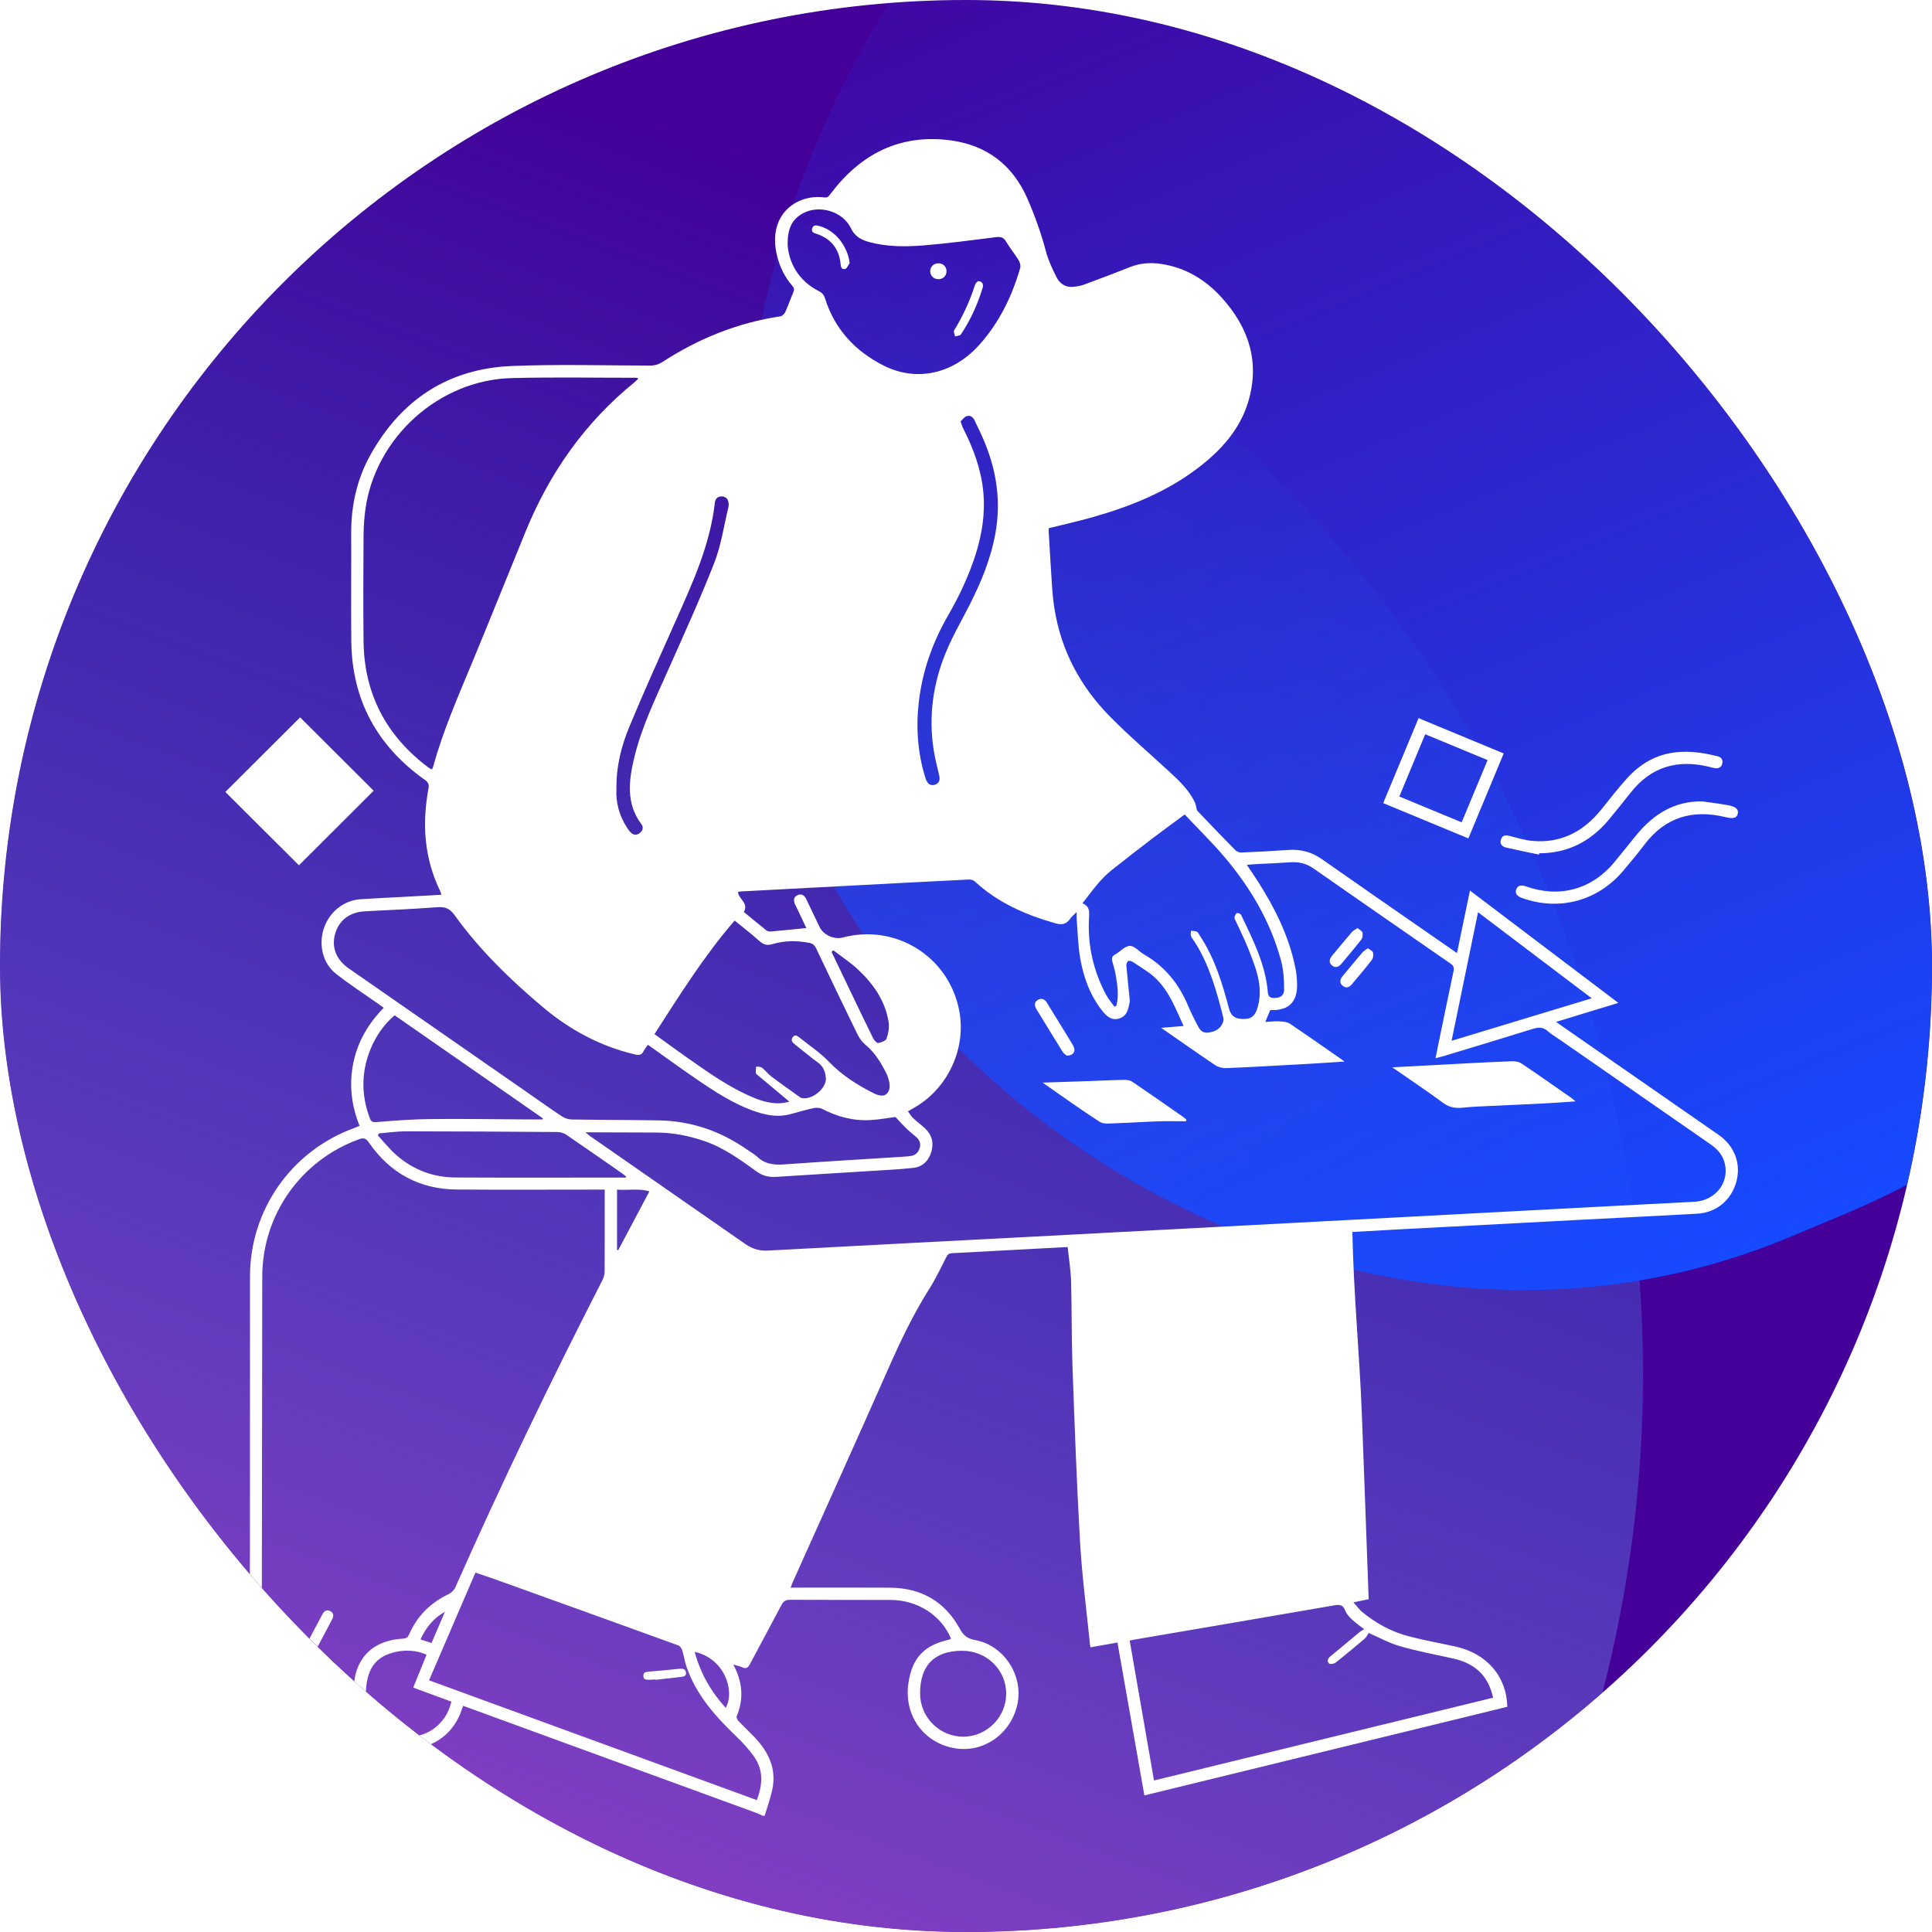
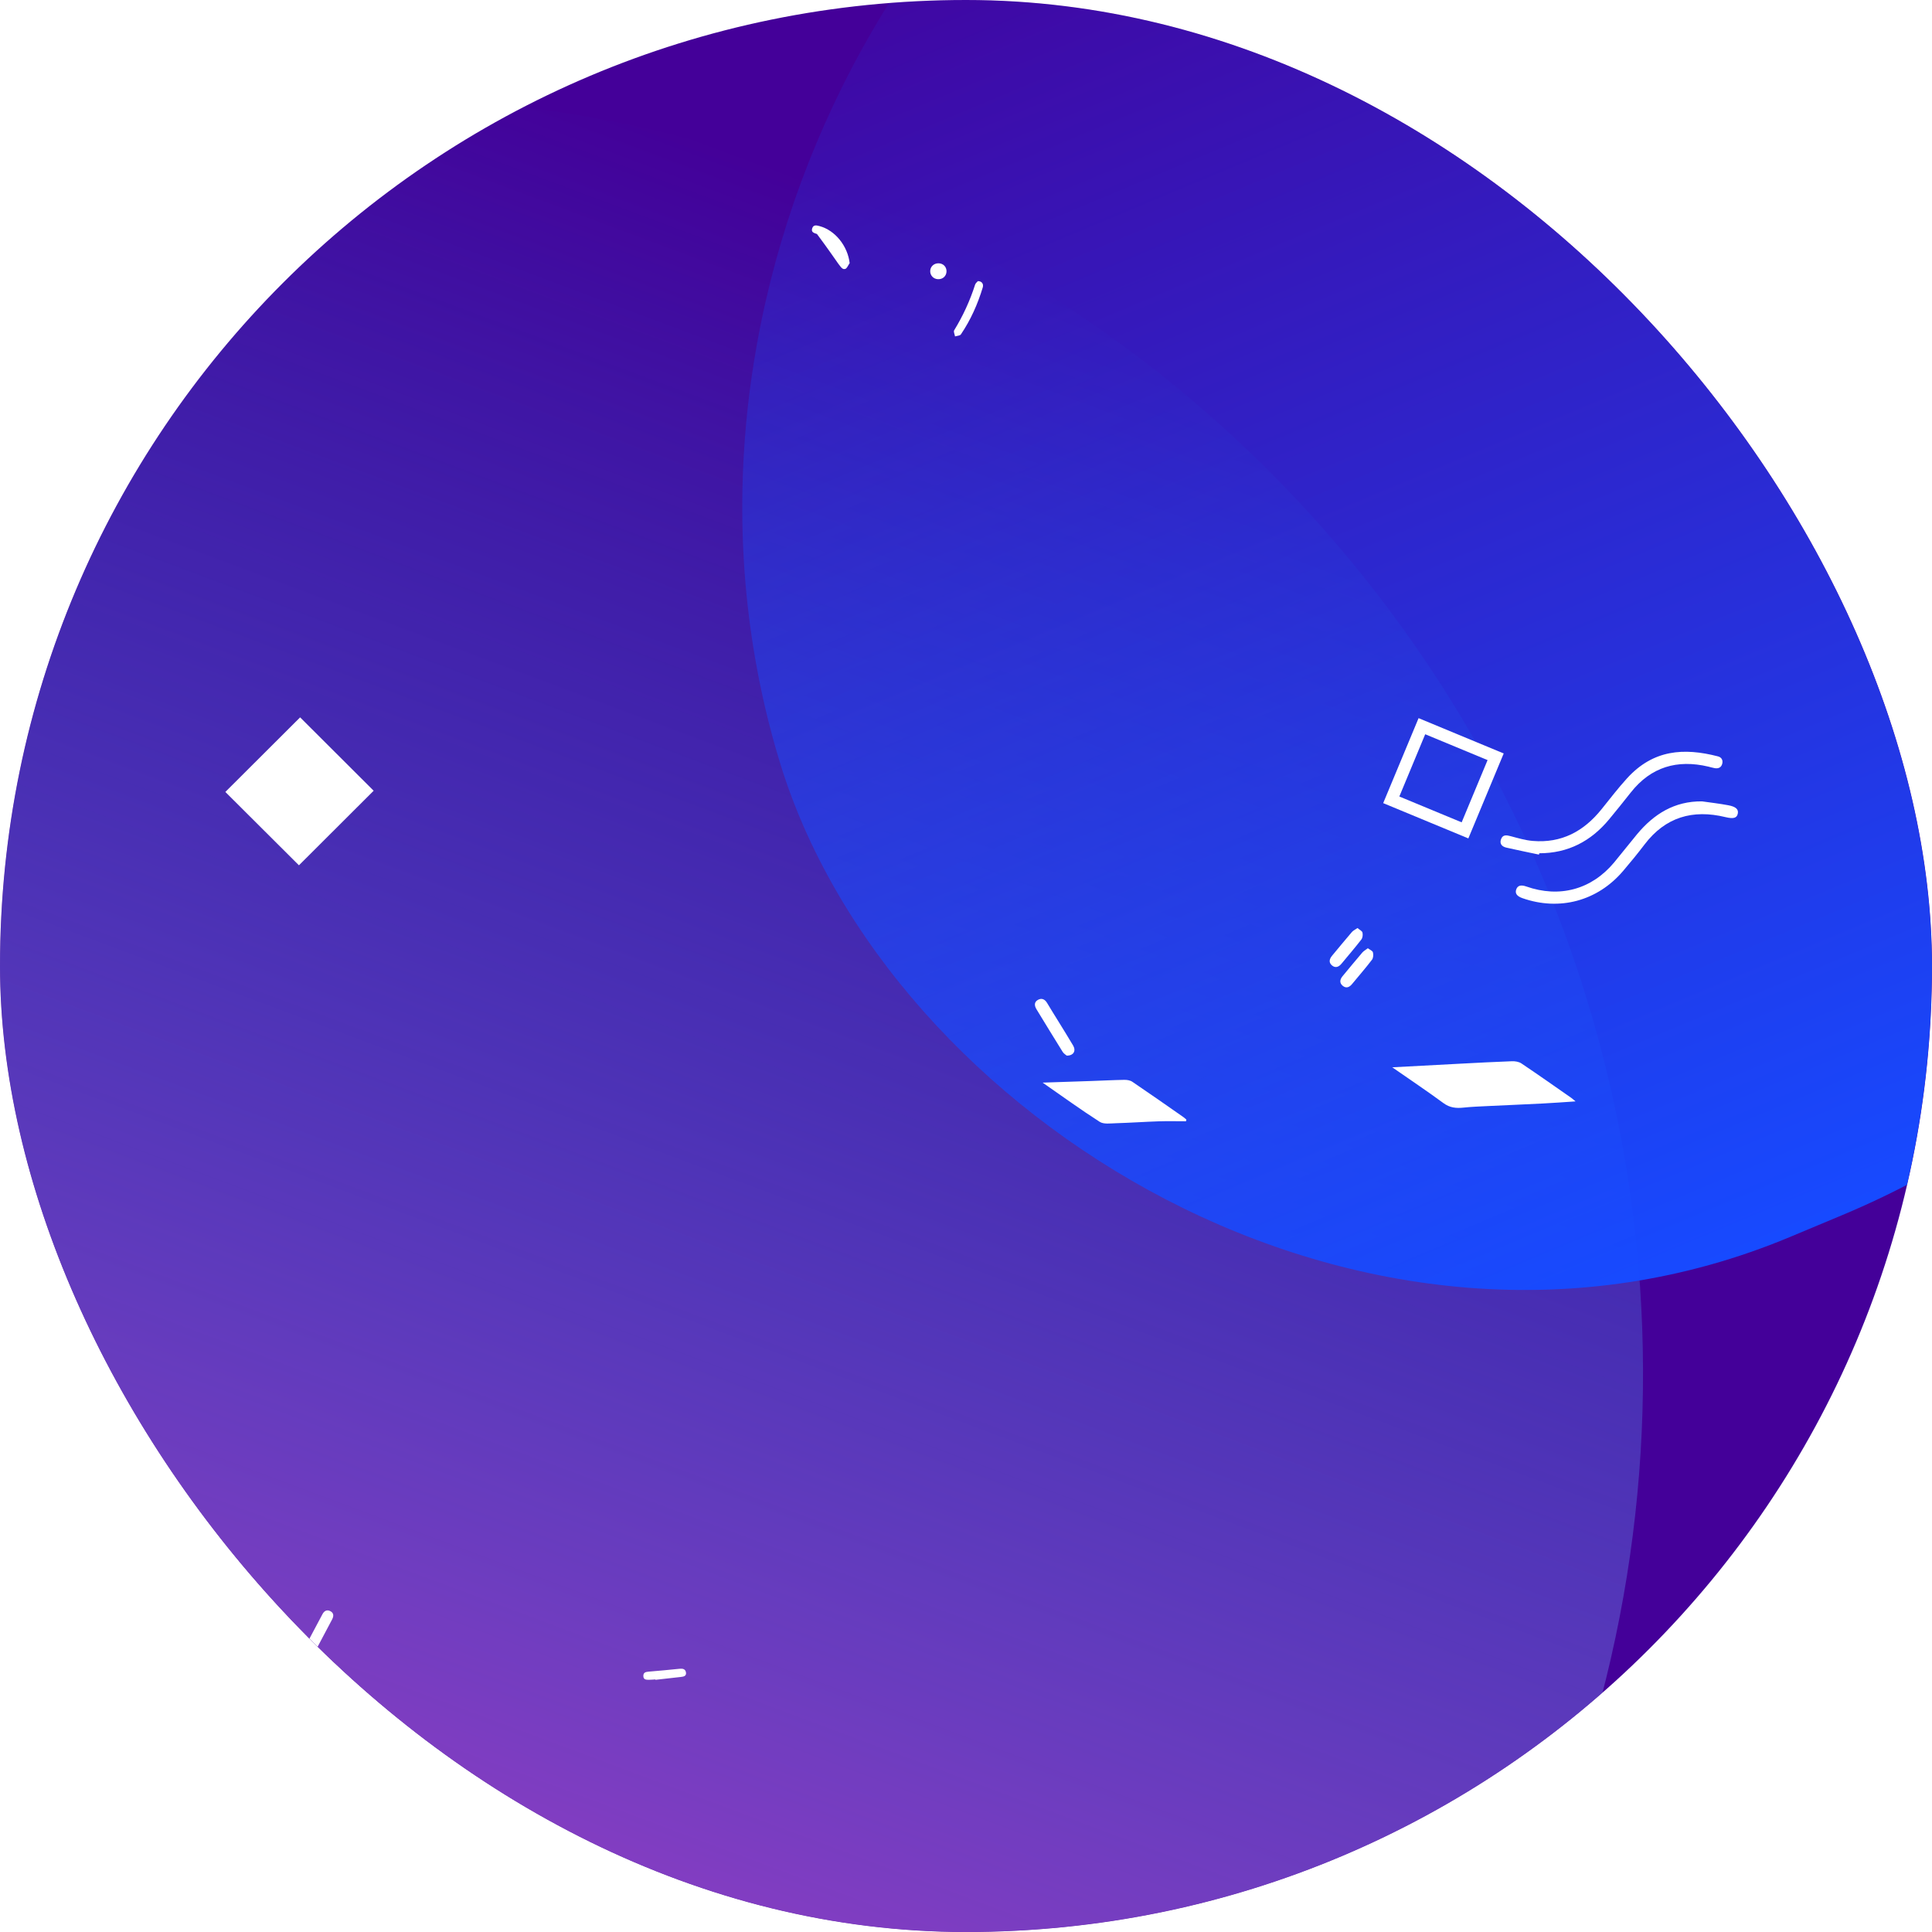
<svg xmlns="http://www.w3.org/2000/svg" width="992" height="992" viewBox="0 0 992 992" fill="none">
  <g clip-path="url(#clip0_2945_12486)">
    <rect width="992" height="992" rx="496" fill="#440099" />
    <g filter="url(#filter0_f_2945_12486)">
      <circle cx="188.339" cy="705.339" r="655.282" transform="rotate(20.511 188.339 705.339)" fill="url(#paint0_linear_2945_12486)" />
    </g>
    <g filter="url(#filter1_f_2945_12486)">
      <rect width="883.71" height="854.427" rx="427.213" transform="matrix(0.923 -0.386 0.291 0.957 276.048 -17.619)" fill="url(#paint1_linear_2945_12486)" />
    </g>
-     <path d="M392.613 932.351C393.95 927.868 395.582 923.431 396.546 918.871C398.815 908.199 394.619 899.528 387.422 891.989C384.686 889.12 381.795 886.421 379.075 883.551C378.547 882.992 378.034 881.829 378.267 881.255C381.951 872.32 381.36 863.649 376.511 854.668C378.36 855.227 379.744 855.475 380.972 856.049C382.914 856.964 384.002 856.452 384.982 854.591C390.344 844.446 395.847 834.379 401.178 824.219C402.219 822.233 403.307 821.411 405.654 821.427C422.923 821.535 440.192 821.442 457.46 821.504C471.108 821.551 483.371 829.462 488.283 841.344C488.003 841.514 487.739 841.793 487.413 841.856C474.512 844.725 468.403 851.178 466.46 864.053C463.973 880.448 473.843 894.611 489.853 897.589C504.914 900.397 519.432 890.143 522.494 874.539C525.338 860.02 515.344 844.772 500.764 842.119C496.754 841.39 494.749 839.824 492.791 836.256C485.143 822.249 472.926 815.315 456.963 815.207C441.202 815.098 425.457 815.176 409.696 815.176C408.592 815.176 407.488 815.176 405.95 815.176C406.432 813.95 406.711 813.097 407.069 812.29C423.576 775.481 440.207 738.734 456.512 701.847C462.605 688.058 469.087 674.547 477.154 661.781C480.465 656.553 483.138 650.907 485.936 645.37C486.635 643.974 487.428 643.524 488.92 643.446C501.915 642.795 514.893 642.066 527.888 641.368C534.556 641.011 541.224 640.654 548.203 640.297C548.824 646.331 549.788 652.179 549.959 658.043C550.363 672.437 550.146 686.848 550.659 701.227C551.762 731.49 552.835 761.769 554.576 792.001C555.586 809.452 557.902 826.825 559.643 844.229C559.689 844.694 559.798 845.144 559.907 845.826C564.585 845.004 569.155 844.182 573.772 843.376C578.388 869.606 582.942 895.51 587.59 921.865C650.059 906.617 712.03 891.477 773.955 876.369C773.535 860.609 763.354 848.913 747.127 845.377C739.215 843.655 731.226 842.212 723.392 840.18C714.532 837.885 706.59 833.557 699.502 827.74C697.948 826.468 696.751 824.746 694.948 822.745C697.73 822.156 699.875 821.721 702.751 821.116C701.6 789.674 700.481 758.217 699.284 726.744C698.088 695.395 694.994 664.123 694.388 632.573C702.098 632.138 709.232 631.719 716.367 631.332C749.023 629.61 781.695 627.888 814.352 626.166C833.362 625.173 852.387 624.243 871.396 623.188C881.204 622.645 888.836 616.378 891.494 606.916C894.09 597.656 890.717 588.473 882.448 582.703C855.76 564.135 829.056 545.614 802.353 527.078C801.373 526.395 800.394 525.682 799.011 524.689C809.767 521.416 820.056 518.283 830.968 514.948C805.43 495.62 780.312 476.603 754.759 457.26C752.489 468.149 750.329 478.573 748.091 489.354C742.137 485.227 736.495 481.334 730.869 477.41C713.46 465.311 696.005 453.273 678.658 441.097C673.467 437.452 667.887 435.978 661.623 436.412C653.54 436.971 645.442 437.39 637.344 437.731C636.318 437.777 634.981 437.219 634.251 436.49C627.723 429.851 621.272 423.119 614.853 416.371C614.418 415.921 614.402 415.053 614.215 414.37C613.982 413.579 613.889 412.742 613.532 412.013C610.563 405.746 605.636 401.061 600.646 396.439C590.279 386.853 579.476 377.67 569.606 367.587C554.715 352.37 544.97 334.222 541.504 313.017C540.897 309.31 540.493 305.572 540.229 301.833C539.576 292.464 539.063 283.08 538.504 273.711C538.457 272.873 538.504 272.035 538.504 271.198C546.042 269.321 553.487 267.692 560.793 265.614C580.222 260.107 598.796 252.708 615.008 240.361C626.79 231.395 636.567 220.738 640.903 206.297C647.012 185.946 641.214 168.232 627.35 152.875C618.987 143.615 608.729 137.363 596.123 135.502C590.698 134.695 585.445 135.083 580.284 137.115C572.404 140.218 564.492 143.242 556.55 146.159C554.715 146.826 552.71 147.151 550.752 147.291C546.913 147.586 544.084 145.507 542.498 142.358C540.353 138.108 538.271 133.703 537.058 129.127C534.602 119.835 531.385 110.854 527.561 102.043C520.007 84.67 506.546 74.526 488.065 72.059C462.232 68.631 441.979 78.962 426.529 99.422C425.674 100.57 425.099 101.625 423.234 101.376C408.763 99.484 393.655 110.528 399.08 131.702C400.494 137.239 402.965 142.296 406.742 146.639C407.768 147.818 407.924 148.718 407.318 150.129C405.856 153.496 404.675 156.97 403.167 160.305C402.763 161.205 401.644 162.275 400.727 162.415C378.842 165.688 358.838 173.769 340.341 185.729C338.274 187.063 336.3 187.714 333.797 187.714C310.218 187.652 286.592 186.985 263.044 187.916C230.356 189.188 206.077 205.103 190.223 233.52C183.26 245.991 180.26 259.611 180.322 273.912C180.4 292.278 180.198 310.628 180.369 328.994C180.648 359.211 193.503 382.928 218.077 400.379C219.787 401.589 220.424 402.69 220.035 404.738C216.6 423.041 217.813 440.833 226.144 457.787C226.346 458.191 226.393 458.656 226.61 459.432C219.553 459.819 212.73 460.207 205.891 460.579C198.927 460.967 191.948 461.246 185.001 461.727C176.467 462.317 169.053 468.335 166.271 476.727C163.473 485.165 165.742 494.721 172.581 500.057C179.623 505.548 187.146 510.449 194.466 515.599C195.228 516.142 195.99 516.685 197.047 517.445C189.166 525.465 183.679 534.71 181.441 545.692C179.187 556.69 180.322 567.393 184.628 578.08C183.586 578.499 182.685 578.902 181.752 579.243C149.577 590.986 128.36 621.265 128.36 655.421C128.36 698.171 128.376 740.921 128.345 783.656C128.329 812.461 128.221 841.282 128.174 870.087C128.174 870.924 128.174 871.762 127.614 871.995C123.76 874.352 119.578 876.307 116.112 879.146C111.853 882.651 110.097 887.708 110.05 893.23C110.004 898.876 110.035 904.523 110.035 910.184C110.035 911.193 110.035 912.201 110.035 913.581C105.512 913.581 101.3 913.566 97.087 913.581C94.087 913.597 92.517 914.652 92.719 916.73C92.984 919.429 94.942 919.848 97.227 919.848C120.822 919.817 144.401 919.833 167.996 919.833C168.276 919.833 168.556 919.833 168.851 919.833C170.903 919.755 172.379 918.902 172.379 916.668C172.395 914.419 170.996 913.566 168.866 913.581C164.064 913.612 159.261 913.597 154.116 913.597C154.038 912.465 153.929 911.472 153.914 910.479C153.898 905.019 153.96 899.559 153.883 894.099C153.727 882.915 146.779 874.895 135.697 873.003C135.339 872.941 134.997 872.863 134.391 872.739C134.391 871.762 134.391 870.831 134.391 869.916C134.422 841.39 134.438 812.864 134.485 784.338C134.531 741.402 134.609 698.481 134.656 655.545C134.687 623.777 154.442 595.779 184.394 584.936C186.741 584.083 187.892 584.455 189.353 586.581C200.233 602.325 215.31 610.608 234.506 610.763C258.567 610.965 282.629 610.81 306.69 610.81C307.809 610.81 308.943 610.81 310.498 610.81C310.498 611.833 310.498 612.718 310.498 613.617C310.498 626.709 310.529 639.785 310.451 652.877C310.436 654.304 310.063 655.855 309.41 657.127C282.768 709.107 257.433 761.707 233.76 815.113C233.154 816.479 231.786 817.844 230.434 818.479C221.092 822.9 214.222 829.679 210.088 839.141C209.45 840.615 208.72 841.282 207.01 841.375C186.866 842.476 180.244 856.809 181.768 872.429C183.104 886.157 193.72 896.488 206.653 897.744C220.673 899.109 232.657 891.229 237.133 877.734C237.304 877.207 237.491 876.679 237.77 875.857C239.216 876.384 240.599 876.881 241.967 877.377C291.053 895.309 340.123 913.24 389.209 931.172C389.987 931.451 390.686 931.901 391.432 932.273C391.867 932.351 392.24 932.351 392.613 932.351ZM737.101 543.303C738.656 542.915 739.744 542.714 740.785 542.403C756.189 537.734 771.608 533.112 786.98 528.303C789.918 527.388 792.265 527.279 794.705 529.451C796.664 531.188 798.995 532.507 801.156 534.012C826.771 551.803 852.371 569.595 878.002 587.356C881.189 589.559 883.831 592.118 885.137 595.841C888.774 606.156 881.406 616.471 869.966 617.061C856.506 617.759 843.045 618.457 829.585 619.155C804.637 620.473 779.706 621.792 754.759 623.11C729.812 624.429 704.88 625.747 679.933 627.066C654.986 628.384 630.054 629.703 605.107 631.021C580.16 632.34 555.228 633.658 530.281 634.977C509.577 636.063 488.858 637.117 468.154 638.203C443.487 639.491 418.835 640.794 394.183 642.128C389.956 642.36 386.256 641.228 382.775 638.808C356.258 620.334 329.709 601.922 303.177 583.478C302.462 582.982 301.809 582.408 300.55 581.4C302.353 581.4 303.363 581.4 304.374 581.4C315.223 581.431 326.072 581.462 336.922 581.508C345.393 581.539 353.569 583.121 361.573 585.851C371.63 589.295 380.086 595.453 388.572 601.565C391.541 603.705 394.743 604.527 398.396 604.279C414.949 603.209 431.503 602.232 448.072 601.192C455.036 600.758 461.999 600.432 468.931 599.657C473.657 599.129 476.765 596.136 478.149 591.575C479.548 586.937 478.584 582.796 475.04 579.445C473.05 577.568 470.812 575.971 468.838 574.094C467.828 573.147 467.113 571.86 466.18 570.619C467.719 569.735 468.776 569.13 469.833 568.525C486.931 558.504 496.226 538.107 492.511 518.826C487.148 491.137 459.932 474.137 432.607 481.396C428.332 482.528 422.783 480.031 420.902 476.122C418.586 471.298 416.271 466.458 413.955 461.619C413.006 459.633 411.452 458.656 409.369 459.68C407.364 460.673 407.442 462.487 408.204 464.318C408.421 464.83 408.716 465.326 408.965 465.838C410.706 469.53 412.462 473.221 414.017 476.51C407.784 477.13 401.722 477.766 395.66 478.294C394.929 478.356 393.997 478.092 393.422 477.642C389.536 474.54 385.712 471.36 381.92 468.258C384.64 463.62 379.06 461.619 378.935 457.896C379.479 457.834 380.023 457.741 380.583 457.71C398.458 456.764 416.348 455.817 434.223 454.871C455.3 453.754 476.392 452.637 497.469 451.598C498.464 451.552 499.77 451.893 500.469 452.529C512.313 463.511 526.597 469.716 541.923 474.09C545.358 475.067 547.612 474.509 549.555 471.624C550.27 470.569 551.343 469.778 552.804 468.289C552.804 470.104 552.741 470.941 552.819 471.763C553.379 478.588 553.472 485.507 554.669 492.223C556.394 501.902 559.705 511.147 565.953 518.996C568.098 521.68 570.632 524.162 574.595 522.983C578.606 521.788 579.367 518.298 579.973 514.793C580.051 514.327 580.113 513.846 580.067 513.381C579.492 507.595 578.87 501.825 578.357 496.039C578.279 495.186 578.59 494.023 579.165 493.511C579.554 493.154 580.875 493.449 581.528 493.852C584.015 495.372 586.393 497.078 588.833 498.676C598.967 505.377 602.884 516.173 607.718 526.799C603.817 527.124 600.289 527.419 596.232 527.76C605.775 534.384 614.775 540.759 623.915 546.886C625.484 547.941 627.738 548.53 629.635 548.437C643.561 547.848 657.473 547.041 671.384 546.266C677.539 545.924 683.679 545.49 690.331 545.071C689.414 544.389 688.917 543.986 688.388 543.629C679.715 537.61 671.104 531.514 662.338 525.651C660.877 524.674 658.716 524.534 656.867 524.425C654.597 524.286 652.312 524.596 649.685 524.72C650.68 522.3 651.457 520.423 652.204 518.608C661.343 519.089 666.053 514.731 666.006 505.78C665.99 502.88 665.711 499.948 665.151 497.094C661.934 480.993 654.768 466.551 646.033 452.808C644.23 449.969 642.302 447.224 640.204 444.06C641.681 443.935 642.769 443.811 643.857 443.749C650.167 443.408 656.478 443.175 662.773 442.741C667.001 442.446 670.778 443.393 674.26 445.812C697.777 462.162 721.278 478.511 744.842 494.814C746.334 495.837 746.707 496.846 746.35 498.552C744.158 508.852 742.044 519.167 739.915 529.467C738.951 533.934 738.081 538.417 737.101 543.303ZM327.596 194.105C327.518 194.462 327.533 194.679 327.44 194.772C326.896 195.299 326.352 195.811 325.777 196.292C300.395 216.876 282.24 242.718 269.93 272.796C260.666 295.396 251.619 318.09 242.247 340.643C235.035 358.001 227.496 375.203 222.491 393.368C222.336 393.941 222.04 394.484 221.823 395.027C221.419 394.903 221.217 394.872 221.061 394.779C220.579 394.484 220.098 394.174 219.647 393.833C198.29 377.685 187.021 356.295 186.679 329.506C186.446 311.249 186.57 292.976 186.679 274.719C186.71 270.221 187.021 265.691 187.658 261.239C192.897 224.492 225.46 195.113 262.64 194.136C283.856 193.578 305.089 193.981 326.305 193.965C326.71 193.965 327.145 194.058 327.596 194.105ZM459.776 573.52C461.89 575.753 463.74 577.832 465.745 579.771C467.299 581.276 469.071 582.547 470.657 584.021C472.304 585.557 472.895 587.465 472.149 589.667C471.434 591.808 470.02 593.188 467.735 593.53C466.616 593.7 465.496 593.809 464.362 593.886C443.767 595.205 423.156 596.399 402.561 597.873C397.432 598.245 392.893 597.733 388.961 594.104C387.251 592.521 385.137 591.358 383.21 590.009C369.687 580.624 354.719 575.552 338.227 575.273C323.337 575.024 308.431 575.04 293.524 574.807C291.861 574.776 289.996 574.187 288.613 573.271C282.566 569.269 276.66 565.035 270.707 560.893C240.149 539.658 209.575 518.438 179.016 497.202C172.628 492.766 170.126 486.375 172.037 479.597C174.074 472.415 179.591 468.304 187.519 467.901C199.845 467.28 212.186 466.738 224.496 465.822C228.522 465.528 230.9 466.381 233.449 469.933C246.21 487.709 261.832 502.864 278.51 516.933C292.452 528.707 308.12 537.207 326.026 541.411C328.311 541.953 329.523 541.628 330.533 539.596C331.093 538.479 331.963 537.502 332.694 536.447C340.963 542.326 348.874 548.096 356.957 553.634C366.905 560.443 376.961 567.129 388.572 570.945C394.106 572.76 399.748 573.659 405.53 572.155C409.602 571.084 413.644 569.843 417.763 568.959C419.162 568.649 420.98 568.773 422.224 569.409C430.089 573.489 438.373 575.66 447.248 575.086C451.538 574.823 455.797 574.047 459.776 573.52ZM766.634 871.7C708.61 885.862 650.774 899.978 592.532 914.202C588.32 889.973 584.201 866.24 580.051 842.383C581.17 842.135 581.699 841.995 582.243 841.902C616.5 836.054 650.758 830.237 685 824.296C687.767 823.816 689.523 823.878 690.658 826.871C691.326 828.64 692.787 830.222 694.202 831.556C696.129 833.386 698.367 834.906 700.45 836.551C699.673 837 698.974 837.295 698.414 837.76C693.331 841.949 688.295 846.214 683.197 850.387C681.814 851.519 681.114 852.9 682.435 854.141C682.948 854.637 684.938 854.327 685.731 853.706C690.844 849.689 695.834 845.547 700.777 841.328C701.678 840.553 702.191 839.312 702.751 838.443C707.895 840.677 713.149 843.608 718.776 845.222C727.713 847.796 736.884 849.58 745.977 851.535C756.966 853.924 764.162 860.097 766.634 871.7ZM388.603 924.284C332.492 903.778 276.567 883.334 220.3 862.765C228.304 844.167 236.2 825.848 244.112 807.466C247.656 808.676 250.702 809.653 253.718 810.739C285.255 822.078 316.777 833.417 348.284 844.834C349.139 845.144 349.962 846.338 350.273 847.285C351.144 850.046 351.517 852.977 352.465 855.707C357.408 870.118 367.138 881.147 377.941 891.446C381.329 894.673 384.531 898.209 387.236 902.025C392.085 908.943 391.588 916.451 388.603 924.284ZM405.328 565.671C404.24 565.888 403.074 566.214 401.877 566.353C396.67 566.927 391.79 565.593 387.049 563.639C374.397 558.427 363.407 550.454 352.294 542.683C346.9 538.913 341.616 534.989 336.051 530.971C349.014 510.884 361.527 490.796 377.21 472.663C381.64 476.308 385.899 479.566 389.862 483.133C391.961 485.026 393.81 485.6 396.639 484.762C402.763 482.932 409.058 482.885 415.385 484.095C417.296 484.452 418.276 485.321 419.084 487.011C426.063 501.701 433.073 516.359 440.207 530.971C441.202 533.019 442.663 535.066 444.404 536.493C449.207 540.433 452.269 545.552 455.02 550.935C455.782 552.424 456.264 554.084 456.59 555.728C457.103 558.272 456.714 561.048 454.398 562.227C453.046 562.925 450.544 562.32 448.958 561.529C440.378 557.217 432.358 552.191 425.581 545.133C421.182 540.557 415.773 536.943 410.768 532.941C409.602 532.011 408.188 530.801 406.944 532.678C405.872 534.306 407.038 535.408 408.328 536.416C412.26 539.472 416.053 542.745 420.094 545.661C422.83 547.646 423.716 550.33 424.042 553.386C424.633 558.861 416.441 565.376 411.172 563.654C411.001 563.592 410.861 563.453 410.722 563.344C405.841 559.838 400.914 556.395 396.111 552.781C394.323 551.431 392.94 549.539 391.168 548.158C390.484 547.631 389.241 547.801 388.261 547.662C388.184 548.748 387.95 549.849 388.09 550.904C388.168 551.431 388.883 551.912 389.396 552.331C394.619 556.736 399.872 561.126 405.328 565.671ZM573.165 516.483C572.839 516.607 572.528 516.747 572.202 516.871C570.772 514.839 569.093 512.947 567.927 510.775C561.306 498.366 558.353 485.103 559.176 471.081C559.363 467.947 559.503 465.295 555.788 463.806C560.637 457.632 564.896 451.412 570.881 446.697C577.611 441.392 584.357 436.102 591.18 430.906C596.636 426.749 602.185 422.716 608.293 418.202C615.474 425.849 622.78 432.938 629.293 440.709C642.349 456.298 652.514 473.609 657.799 493.402C659.058 498.118 659.338 503.205 659.322 508.107C659.307 511.38 657.193 512.419 654.193 512.419C650.727 512.435 651.069 510 650.82 507.812C649.25 494.085 643.111 481.97 637.251 469.762C636.971 469.188 635.557 468.614 635.059 468.863C634.437 469.157 633.971 470.259 633.878 471.081C633.8 471.732 634.313 472.477 634.624 473.159C636.722 477.782 639.054 482.311 640.903 487.027C644.618 496.535 648.706 505.982 645.893 516.685C644.789 520.904 643.033 523.076 639.38 523.2C634.298 523.371 632.09 521.897 630.971 517.616C627.567 504.679 623.65 491.928 616.174 480.605C615.661 479.814 615.257 478.775 614.511 478.371C613.671 477.921 612.521 478.046 611.511 477.921C611.495 478.837 611.185 479.876 611.511 480.636C612.055 481.908 613.034 482.994 613.78 484.188C621.148 496.024 624.785 509.255 628.127 522.579C628.344 523.479 628.096 524.642 627.692 525.511C626.215 528.629 623.526 529.839 620.2 530.196C616.889 530.537 615.77 528.21 614.604 525.961C613.019 522.874 611.418 519.756 610.097 516.561C605.402 505.253 598.144 496.194 587.388 490.036C584.885 488.609 582.491 485.6 580.113 485.677C577.533 485.755 575.093 488.671 572.482 490.145C570.818 491.091 570.694 492.192 571.191 493.852C571.922 496.272 572.559 498.754 572.979 501.235C573.787 506.308 574.58 511.396 573.165 516.483ZM404.458 126.335C404.162 117.462 406.665 112.591 412.26 109.536C420.716 104.913 432.84 108.558 436.974 117.291C439.073 121.728 442.679 123.341 446.829 124.427C455.797 126.753 464.999 126.738 474.107 126.009C486.496 125.016 498.821 123.341 511.163 121.805C513.525 121.511 515.158 121.619 516.525 123.961C518.468 127.281 520.971 130.275 522.991 133.548C523.675 134.664 524.173 136.386 523.831 137.565C519.618 152.193 513.044 165.672 502.816 177.073C489.324 192.104 470.564 196.215 453.668 187.683C439.119 180.331 428.659 169.131 423.669 153.34C423.094 151.526 422.208 150.378 420.436 149.478C409.96 144.158 405.297 135.114 404.458 126.335ZM278.727 574.202C278.649 574.388 278.572 574.59 278.494 574.776C275.681 574.776 272.883 574.792 270.07 574.776C253.671 574.699 237.273 574.419 220.89 574.59C211.782 574.683 202.673 575.381 193.58 576.126C191.513 576.296 190.612 576.126 189.866 574.125C185.389 562.134 185.451 550.237 190.363 538.401C193.099 531.809 197.093 526.101 202.611 521.307C228.087 539.022 253.407 556.612 278.727 574.202ZM321.503 604.093C321.425 604.279 321.332 604.45 321.254 604.636C320.694 604.636 320.135 604.636 319.575 604.636C290.991 604.636 262.407 604.745 233.822 604.59C222.398 604.527 212.155 600.65 203.544 593.111C200.078 590.071 197.171 586.41 194.016 583.028C194.202 582.672 194.389 582.315 194.575 581.958C199.145 581.586 203.699 580.888 208.269 580.888C234.304 580.903 260.339 581.043 286.359 581.244C287.851 581.26 289.545 581.803 290.773 582.641C300.426 589.217 310 595.918 319.591 602.588C320.259 603.054 320.865 603.597 321.503 604.093ZM758.909 468.397C778.416 483.164 797.627 497.699 817.29 512.59C793.042 519.942 769.447 527.109 745.324 534.415C749.909 512.125 754.37 490.455 758.909 468.397ZM493.894 847.595C506.546 847.533 516.619 857.29 516.634 869.621C516.65 881.596 506.78 891.601 494.827 891.71C482.563 891.834 472.506 881.922 472.429 869.637C472.336 855.196 479.672 847.657 493.894 847.595ZM493.241 216.349C494.174 215.48 495.044 214.177 496.226 213.727C498.029 213.045 499.552 214.053 500.36 215.775C502.179 219.591 504.044 223.391 505.645 227.3C511.831 242.315 514.007 257.842 511.085 273.928C508.707 287.082 503.624 299.274 497.562 311.125C493.49 319.067 488.998 326.838 485.625 335.075C479.05 351.083 476.719 367.804 479.392 385.022C480.092 389.552 481.288 394.003 482.299 398.471C482.781 400.642 482.097 402.256 479.983 402.938C477.962 403.59 476.532 402.597 475.662 400.751C475.429 400.239 475.242 399.712 475.071 399.169C471.123 386.31 470.222 373.171 471.838 359.878C473.734 344.196 478.941 329.615 486.837 315.933C492.542 306.068 497.376 295.784 500.873 284.91C504.262 274.331 505.94 263.52 504.868 252.429C503.749 240.873 499.754 230.17 494.5 219.885C494.05 218.97 493.801 217.962 493.241 216.349ZM231.802 873.732C231.242 875.454 230.9 876.819 230.341 878.106C225.926 888.297 215.186 893.696 204.632 891.059C193.938 888.391 187.052 878.417 187.954 867.016C188.607 858.748 191.482 851.985 200.031 849.084C204.943 847.424 209.979 847.052 215.077 848.231C216.383 848.541 217.642 849.115 219.025 849.611C216.678 855.413 214.455 860.857 212.17 866.504C218.823 868.939 225.149 871.281 231.802 873.732ZM316.513 405.343C316.342 393.492 319.031 383.068 323.135 373.187C330.642 355.054 338.756 337.169 346.745 319.237C355.543 299.507 364.62 279.869 367.06 258.044C367.278 256.074 368.646 254.724 370.76 254.895C372.951 255.066 374.055 256.508 374.117 258.711C374.132 259.269 374.148 259.859 374.008 260.402C371.677 269.957 370.309 279.884 366.765 288.959C359.522 307.495 351.221 325.613 343.154 343.823C336.642 358.513 329.554 372.985 325.746 388.683C322.855 400.549 321.269 412.431 329.367 423.258C330.564 424.856 329.989 426.547 328.481 427.757C326.927 428.998 325.295 428.843 323.896 427.478C323.103 426.702 322.435 425.756 321.829 424.81C317.85 418.558 316.14 411.749 316.513 405.343ZM426.995 488.811C427.26 488.5 427.539 488.206 427.804 487.895C432.078 491.184 436.663 494.147 440.58 497.823C448.461 505.237 454.569 513.908 456.279 524.875C456.699 527.59 456.124 530.677 455.207 533.298C454.803 534.461 452.44 535.268 450.855 535.532C450.155 535.656 448.865 534.167 448.352 533.158C444.637 525.666 441.031 518.128 437.425 510.589C433.943 503.345 430.477 496.07 426.995 488.811ZM316.824 610.81C322.482 611.306 327.875 610.05 333.44 611.709C327.891 622.18 322.653 632.061 317.399 641.957C317.213 641.879 317.01 641.817 316.824 641.74C316.824 632.635 316.824 623.529 316.824 614.424C316.824 613.4 316.824 612.361 316.824 610.81ZM356.693 848.169C372.189 851.581 377.49 868.474 372.609 876.912C365.117 868.629 359.693 859.322 356.693 848.169ZM215.901 841.778C218.683 835.666 222.584 830.842 228.46 827.585C226.159 832.936 223.859 838.272 221.574 843.608C219.616 842.988 217.921 842.429 215.901 841.778Z" fill="white" />
    <path d="M115.708 406.63C128.19 419.086 140.997 431.836 153.494 444.292C166.24 431.573 179.125 418.713 191.855 406.009C179.483 393.662 166.644 380.865 154.1 368.332C141.51 380.88 128.625 393.74 115.708 406.63Z" fill="white" />
    <path d="M710.211 412.369C724.791 418.403 739.2 424.375 753.935 430.487C760.012 415.89 765.997 401.526 772.09 386.868C757.541 380.834 743.148 374.862 728.382 368.735C722.32 383.3 716.304 397.742 710.211 412.369ZM731.786 377.003C742.526 381.454 753.018 385.813 763.805 390.281C759.344 401.015 754.961 411.531 750.5 422.235C739.682 417.752 729.19 413.408 718.496 408.972C722.941 398.3 727.294 387.814 731.786 377.003Z" fill="white" />
    <path d="M873.945 411.469C859.754 411.314 849.185 417.969 840.512 428.393C836.532 433.17 832.74 438.087 828.761 442.865C817.181 456.732 800.752 461.184 783.669 455.166C780.887 454.189 779.208 454.685 778.509 456.717C777.825 458.702 778.851 460.16 781.664 461.153C800.736 467.854 820.212 462.658 833.362 447.239C837.154 442.803 840.853 438.274 844.382 433.636C855.091 419.536 869.127 415.456 886.007 419.567C890.173 420.575 891.867 420.001 892.302 417.659C892.691 415.549 891.292 414.184 887.359 413.455C882.898 412.617 878.422 412.105 873.945 411.469Z" fill="white" />
    <path d="M790.353 438.118C805.119 438.118 816.886 431.929 826.181 420.73C829.973 416.169 833.672 411.531 837.356 406.878C847.739 393.755 861.169 389.846 877.178 393.631C878.282 393.895 879.354 394.236 880.474 394.422C882.432 394.748 883.893 393.988 884.328 392.018C884.732 390.218 883.893 388.822 882.075 388.357C864.573 383.843 848.874 384.867 835.429 399.619C830.812 404.691 826.616 410.166 822.31 415.518C813.233 426.841 801.746 433.046 786.949 431.774C783.141 431.448 779.379 430.332 775.665 429.339C773.535 428.765 771.623 428.455 770.722 430.89C769.836 433.294 771.25 434.721 773.442 435.218C779.006 436.49 784.618 437.622 790.198 438.801C790.244 438.568 790.306 438.351 790.353 438.118Z" fill="white" />
    <path d="M113.144 860.035C112.615 858.794 112.367 857.988 111.947 857.274C104.362 844.167 96.761 831.059 89.176 817.952C88.197 816.261 86.938 814.834 84.901 815.905C82.787 817.006 83.021 818.743 84.155 820.698C89.922 830.517 95.595 840.382 101.3 850.232C103.336 853.738 105.232 857.321 107.486 860.671C108.077 861.555 109.771 862.052 110.952 862.052C111.683 862.021 112.413 860.733 113.144 860.035Z" fill="white" />
    <path d="M98.688 882.993C97.895 881.845 97.445 880.774 96.652 880.123C87.73 872.739 78.777 865.387 69.762 858.127C68.907 857.445 67.493 856.855 66.498 857.042C64.042 857.507 63.793 860.377 66.063 862.3C70.803 866.302 75.637 870.227 80.44 874.166C84.73 877.688 88.989 881.271 93.372 884.668C94.181 885.288 95.626 885.537 96.636 885.335C97.367 885.18 97.864 883.985 98.688 882.993Z" fill="white" />
    <path d="M154.8 859.353C155.142 859.027 156.168 858.453 156.634 857.6C161.312 848.929 165.913 840.227 170.514 831.525C171.416 829.819 171.462 828.159 169.519 827.213C167.779 826.359 166.442 827.166 165.571 828.81C160.908 837.59 156.214 846.354 151.613 855.165C150.37 857.522 151.582 859.446 154.8 859.353Z" fill="white" />
    <path d="M714.874 548.019C724.029 554.394 732.718 560.195 741.127 566.384C744.407 568.804 747.671 569.114 751.448 568.711C755.66 568.261 759.904 568.122 764.131 567.904C773.442 567.455 782.752 567.082 792.063 566.602C797.503 566.322 802.943 565.919 808.974 565.516C807.964 564.678 807.389 564.151 806.767 563.701C798.265 557.775 789.793 551.803 781.198 546.033C779.892 545.149 777.934 544.839 776.302 544.901C767.551 545.211 758.8 545.692 750.065 546.142C738.594 546.747 727.138 547.367 714.874 548.019Z" fill="white" />
    <path d="M535.348 555.883C545.56 562.987 554.933 569.781 564.663 576.017C566.715 577.335 570.119 576.808 572.901 576.731C580.238 576.513 587.559 576.001 594.879 575.753C599.574 575.598 604.268 575.722 608.962 575.722C609.024 575.428 609.086 575.148 609.148 574.854C608.635 574.435 608.154 573.954 607.625 573.582C598.905 567.501 590.201 561.389 581.388 555.433C580.3 554.688 578.668 554.44 577.284 554.456C571.642 554.549 566 554.859 560.358 555.045C552.291 555.324 544.239 555.588 535.348 555.883Z" fill="white" />
    <path d="M547.721 542.016C551.296 542.047 552.586 539.534 551.001 536.835C548.529 532.631 545.933 528.505 543.384 524.348C541.472 521.23 539.514 518.143 537.649 514.994C536.499 513.055 534.835 512.311 532.924 513.397C530.887 514.56 531.089 516.421 532.224 518.267C536.685 525.542 541.099 532.848 545.623 540.077C546.198 541.007 547.286 541.628 547.721 542.016Z" fill="white" />
    <path d="M702.331 486.887C701.212 487.74 700.202 488.268 699.502 489.074C696.083 493.076 692.741 497.14 689.383 501.189C688 502.849 687.611 504.648 689.414 506.153C691.249 507.673 692.896 506.897 694.264 505.222C697.668 501.096 701.196 497.047 704.445 492.797C705.144 491.882 705.238 490.16 704.942 488.997C704.74 488.175 703.372 487.663 702.331 486.887Z" fill="white" />
    <path d="M697.015 476.51C695.865 477.316 694.808 477.782 694.14 478.557C690.704 482.559 687.363 486.639 683.99 490.687C682.622 492.316 682.093 494.162 683.881 495.682C685.622 497.171 687.378 496.551 688.777 494.845C692.197 490.703 695.709 486.639 698.989 482.404C699.657 481.536 699.844 479.922 699.564 478.821C699.362 477.983 698.072 477.409 697.015 476.51Z" fill="white" />
    <path d="M336.533 862.517C340.932 862.021 345.331 861.555 349.729 861.028C351.082 860.873 352.527 860.547 352.216 858.701C351.905 856.948 350.569 856.685 348.968 856.84C343.636 857.383 338.289 857.894 332.942 858.329C331.419 858.453 330.316 858.825 330.331 860.547C330.347 862.439 331.761 862.501 333.129 862.501C334.264 862.486 335.383 862.377 336.517 862.315C336.517 862.393 336.533 862.455 336.533 862.517Z" fill="white" />
    <path d="M502.086 144.359C501.744 144.778 500.935 145.367 500.687 146.127C498.044 154.38 494.469 162.182 489.931 169.581C489.495 170.279 490.195 171.659 490.366 172.73C491.392 172.404 492.899 172.404 493.366 171.706C498.402 164.276 502.008 156.163 504.604 147.585C505.132 145.771 504.106 144.312 502.086 144.359Z" fill="white" />
-     <path d="M436.259 135.114C435.28 126.35 428.814 118.237 420.809 116.097C419.333 115.709 417.669 115.244 417.032 117.229C416.364 119.277 417.949 119.618 419.472 120.145C426.545 122.565 430.617 127.513 431.534 134.943C431.736 136.572 431.69 138.558 433.943 138.092C434.891 137.891 435.498 136.153 436.259 135.114Z" fill="white" />
+     <path d="M436.259 135.114C435.28 126.35 428.814 118.237 420.809 116.097C419.333 115.709 417.669 115.244 417.032 117.229C416.364 119.277 417.949 119.618 419.472 120.145C431.736 136.572 431.69 138.558 433.943 138.092C434.891 137.891 435.498 136.153 436.259 135.114Z" fill="white" />
    <path d="M481.879 135.192C479.532 135.161 477.698 136.867 477.62 139.132C477.543 141.412 479.283 143.258 481.615 143.351C484.117 143.46 485.998 141.691 485.998 139.256C485.998 136.945 484.242 135.207 481.879 135.192Z" fill="white" />
  </g>
  <defs>
    <filter id="filter0_f_2945_12486" x="-726.12" y="-209.12" width="1828.92" height="1828.92" filterUnits="userSpaceOnUse" color-interpolation-filters="sRGB">
      <feFlood flood-opacity="0" result="BackgroundImageFix" />
      <feBlend mode="normal" in="SourceGraphic" in2="BackgroundImageFix" result="shape" />
      <feGaussianBlur stdDeviation="129.5" result="effect1_foregroundBlur_2945_12486" />
    </filter>
    <filter id="filter1_f_2945_12486" x="99.04" y="-507.668" width="1417.83" height="1456.91" filterUnits="userSpaceOnUse" color-interpolation-filters="sRGB">
      <feFlood flood-opacity="0" result="BackgroundImageFix" />
      <feBlend mode="normal" in="SourceGraphic" in2="BackgroundImageFix" result="shape" />
      <feGaussianBlur stdDeviation="141" result="effect1_foregroundBlur_2945_12486" />
    </filter>
    <linearGradient id="paint0_linear_2945_12486" x1="188.339" y1="50.058" x2="188.339" y2="1360.62" gradientUnits="userSpaceOnUse">
      <stop stop-color="#00C2FF" stop-opacity="0" />
      <stop offset="1" stop-color="#FF29C3" />
    </linearGradient>
    <linearGradient id="paint1_linear_2945_12486" x1="441.855" y1="0" x2="441.855" y2="854.427" gradientUnits="userSpaceOnUse">
      <stop stop-color="#184BFF" stop-opacity="0" />
      <stop offset="1" stop-color="#174AFF" />
    </linearGradient>
    <clipPath id="clip0_2945_12486">
      <rect width="992" height="992" rx="496" fill="white" />
    </clipPath>
  </defs>
</svg>